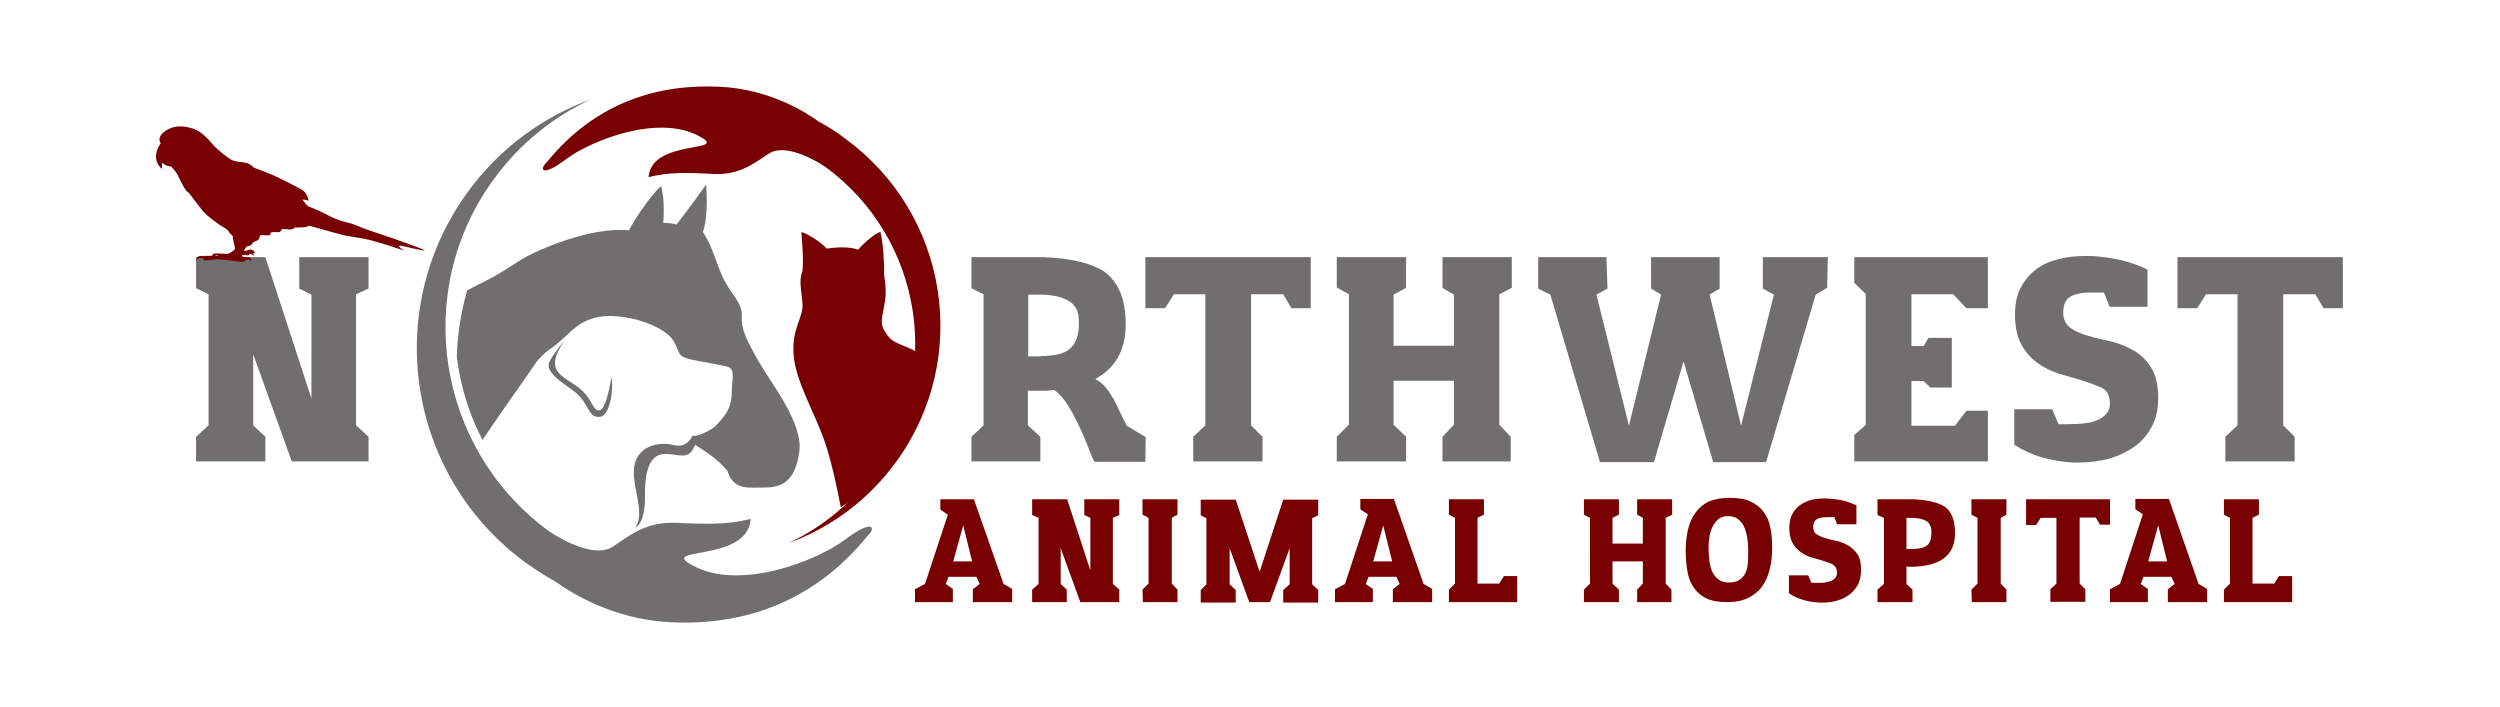
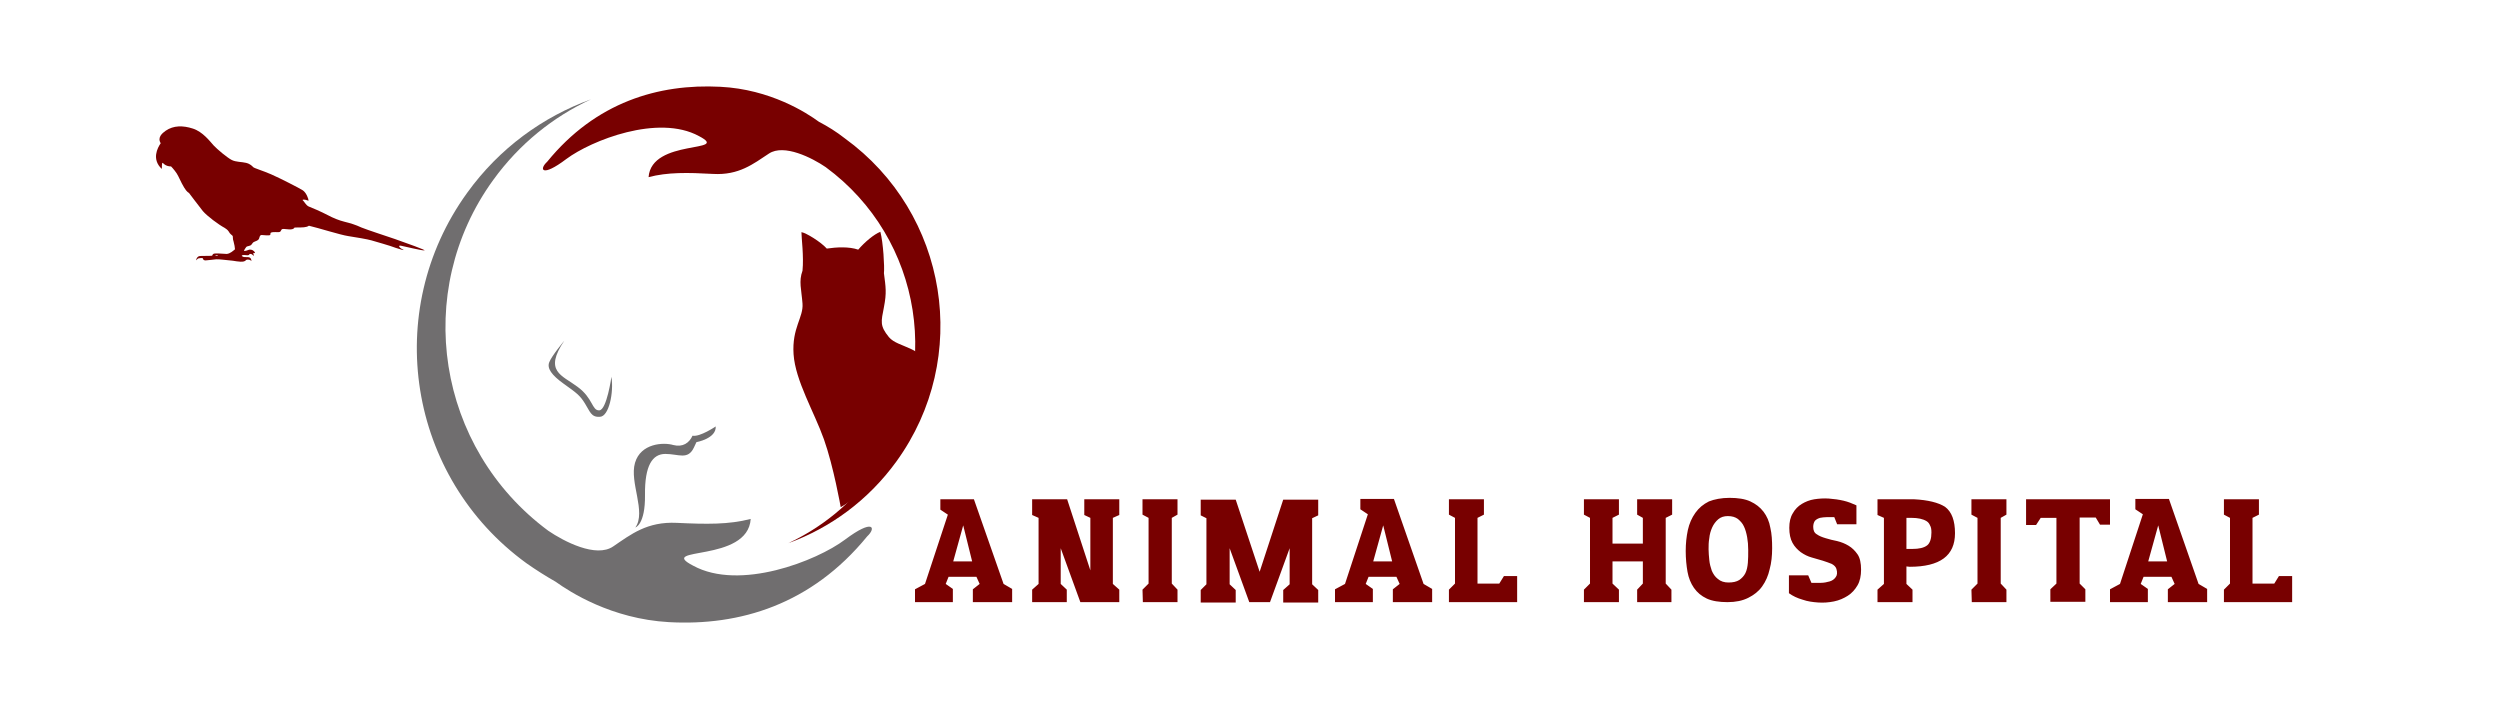
<svg xmlns="http://www.w3.org/2000/svg" id="Layer_1" viewBox="0 0 700 198">
  <style>.st0{fill:#706e6f}.st1{fill:#780000}</style>
-   <path class="st0" d="M99.7 82.4v36.7l3.5 3.2v6.9H81.7l-10.8-30v19.9l3.4 3.2v6.9H54.9v-6.9l3.5-3.2V82.4l-3.5-1.7V72h19.4l12.9 39.6V82.5l-3.4-1.7V72h19.4v8.8l-3.5 1.6zM320.7 129.3h-14.3c-.6-1.3-1.3-2.9-2-4.8s-1.6-3.8-2.5-5.7-1.9-3.8-3-5.5-2.3-3.1-3.7-4.1c-.8.1-1.7.2-2.8.2h-4.6v9.7l3.5 3.2v6.9H272v-6.9l3.4-3.2V82.4l-3.4-1.7V72h20.3c7.7.3 13.4 1.7 17.1 4.2 1.8 1.4 3.3 3.3 4.3 5.7s1.5 5.4 1.5 8.9c0 7.1-2.8 12.2-8.5 15.3 1.2.7 2.2 1.5 3 2.5s1.5 2.1 2.2 3.3c.6 1.2 1.2 2.4 1.8 3.7.6 1.3 1.2 2.5 1.8 3.6l5.3 3.2-.1 6.9zm-29.1-29.6c1.8 0 3.3-.2 4.7-.5 1.3-.3 2.4-.8 3.2-1.5 1.7-1.4 2.6-3.8 2.6-7.2 0-1.7-.2-3.1-.7-4s-1.2-1.7-2.1-2.2c-1.9-1.2-4.7-1.8-8.3-1.8h-3.1v17.3h3.7v-.1zM367 72v14.3h-5.4l-2.3-3.9h-9v36.7l3.2 3.2v6.9h-19.4v-6.9l3.4-3.2V82.4h-8.8l-2.5 3.9h-5.5V72H367zM419.8 82.4v36.5l3.2 3.4v6.9h-19.1v-6.9l3.2-3.4v-12.3h-16.9v12.3l3.5 3.4v6.9h-19.4v-6.9l3.4-3.4V82.4l-3.4-1.9V72h19.4v8.6l-3.5 1.9v14.3h16.9V82.5l-3.2-1.9V72h19.4v8.6l-3.5 1.8zM511.8 72l-.2 8.6-3.2 1.9-13.9 46.9h-14.8l-8.3-28.2-8.3 28.2H448l-13.9-46.9-3.4-1.7V72h19.1l.3 8.8-3.1 1.7 9.1 36.7 9-36.7-2.8-1.7V72h19.2v8.8l-2.8 1.7 8.8 36.7 9.2-36.7-3.1-1.7V72h18.2zM556.6 114.9v14.3h-37.4v-7.4l3.2-2.8V82.3l-3.2-3.1V72h37.4v14.3h-6l-3.7-3.9h-11.7v14.5h3.4l1.4-2.3h6.5v13.9h-6l-1.9-1.8h-3.4v12.5h12.2l3.2-4.2h6v-.1zM577.7 87.5c0 1.9.7 3.3 2 4.3 1.3.9 3 1.7 4.9 2.2 1.9.6 4.1 1.1 6.4 1.6 2.3.5 4.4 1.4 6.4 2.5 1.9 1.1 3.6 2.7 4.9 4.8 1.3 2 2 4.9 2 8.5 0 3.4-.7 6.3-2.1 8.6-1.4 2.4-3.2 4.3-5.5 5.7s-4.8 2.5-7.7 3.1-5.8.8-8.8.7c-3-.2-5.9-.7-8.7-1.5-2.8-.9-5.3-2-7.5-3.5v-9.9h10.6l1.8 4.2c1.6 0 3.3 0 5.2-.1s3.6-.3 5-.8c1.5-.5 2.6-1.3 3.4-2.3.8-1 1-2.6.5-4.6-.3-1.2-1.2-2.1-2.6-2.7-1.4-.6-3.1-1.2-5-1.8s-4-1.2-6.2-1.8c-2.2-.7-4.3-1.7-6.1-3s-3.4-3-4.6-5.2c-1.2-2.2-1.8-5-1.8-8.4 0-3.2.6-5.9 1.9-8.1 1.3-2.2 2.9-3.9 4.9-5.2 2-1.3 4.4-2.1 7-2.6s5.3-.6 8.1-.5c2.8.2 5.5.6 8.1 1.2 2.6.7 5 1.5 7.1 2.6v10.4h-10.6l-1.6-4H585c-1.4 0-2.6.2-3.7.5s-2 .8-2.7 1.6c-.5.8-.9 2-.9 3.5zM656 72v14.3h-5.4l-2.3-3.9h-9v36.7l3.2 3.2v6.9h-19.4v-6.9l3.4-3.2V82.4h-8.8l-2.5 3.9h-5.5V72H656z" />
  <path class="st1" d="M281 163.5l2.4 1.4v3.7h-11V165l1.9-1.5-.9-2h-7.8l-.8 2 2 1.4v3.7h-10.6V165l2.8-1.5 6.4-19.4-2.1-1.4v-2.9h9.4l8.3 23.7zm-14.1-6.3h5.3l-2.5-10.1-2.8 10.1zM311.6 145v18.5l1.8 1.6v3.5h-10.9l-5.5-15.1v10l1.7 1.6v3.5H289v-3.5l1.8-1.6V145l-1.8-.8v-4.4h9.8l6.5 19.9V145l-1.7-.8v-4.4h9.8v4.4l-1.8.8zM328.1 163.4l1.6 1.7v3.5H320l-.1-3.5 1.7-1.7V145l-1.7-.9v-4.3h9.8v4.3l-1.6.9v18.4zM367.4 145.1v18.5l1.7 1.6v3.5h-9.8v-3.5l1.8-1.6v-10.1l-5.5 15.1h-5.8l-5.5-15.1v10.1l1.7 1.6v3.5h-9.8v-3.5l1.6-1.6v-18.5l-1.6-.8v-4.4h9.8l6.7 20.2 6.6-20.2h9.8v4.4l-1.7.8zM398.6 163.5l2.4 1.4v3.7h-11V165l1.9-1.5-.9-2h-7.8l-.8 2 2 1.4v3.7h-10.6V165l2.8-1.5L383 144l-2.1-1.4v-2.9h9.4l8.3 23.8zm-14.1-6.3h5.3l-2.5-10.1-2.8 10.1zM424.8 161.3v7.3h-19.1v-3.5l1.7-1.7V145l-1.7-.9v-4.3h9.8v4.3l-1.8.9v18.4h6.1l1.3-2.1h3.7zM466.4 145v18.4l1.6 1.7v3.5h-9.6v-3.5l1.6-1.7v-6.2h-8.5v6.2l1.8 1.7v3.5h-9.8v-3.5l1.7-1.7V145l-1.7-.9v-4.3h9.8v4.3l-1.8.9v7.2h8.5V145l-1.6-.9v-4.3h9.8v4.3l-1.8.9zM484.3 139.4c2.3 0 4.3.3 5.8 1s2.7 1.6 3.7 2.9c.9 1.2 1.6 2.7 1.9 4.5.4 1.7.5 3.6.5 5.7s-.2 4.1-.7 5.9c-.4 1.8-1.1 3.4-2.1 4.8s-2.3 2.4-3.9 3.2-3.5 1.2-5.8 1.2-4.3-.3-5.8-1-2.7-1.7-3.6-3-1.5-2.8-1.8-4.5-.5-3.7-.5-5.8.2-4 .6-5.9c.4-1.8 1.1-3.4 2.1-4.8s2.2-2.4 3.8-3.2c1.5-.6 3.5-1 5.8-1zm-.3 23.7c1.2 0 2.2-.2 3-.7.7-.5 1.3-1.1 1.7-1.9.4-.8.6-1.8.7-2.9.1-1.1.1-2.3.1-3.6s-.1-2.5-.3-3.6c-.2-1.1-.5-2.2-.9-3-.4-.9-1-1.5-1.7-2.1-.7-.5-1.6-.8-2.8-.8-1.1 0-2 .3-2.7.9-.7.6-1.3 1.4-1.7 2.3-.4.9-.7 1.9-.8 3-.2 1.1-.2 2.1-.2 3.1 0 .9.1 1.9.2 3s.4 2.1.7 3c.4.9.9 1.7 1.7 2.3.8.7 1.8 1 3 1zM507.7 147.5c0 1 .3 1.7 1 2.1.7.5 1.5.8 2.5 1.1s2.1.6 3.2.8c1.2.3 2.2.7 3.2 1.3s1.8 1.4 2.5 2.4 1 2.5 1 4.3c0 1.7-.3 3.2-1 4.4s-1.6 2.2-2.7 2.9c-1.1.7-2.4 1.3-3.9 1.6s-2.9.4-4.4.3c-1.5-.1-3-.3-4.4-.8-1.4-.4-2.7-1-3.8-1.8v-5h5.4l.9 2.1h2.6c.9 0 1.8-.2 2.5-.4s1.3-.6 1.7-1.2c.4-.5.5-1.3.2-2.3-.2-.6-.6-1-1.3-1.4-.7-.3-1.6-.6-2.5-.9-1-.3-2-.6-3.1-.9s-2.1-.8-3.1-1.5c-.9-.7-1.7-1.5-2.3-2.6-.6-1.1-.9-2.5-.9-4.2 0-1.6.3-3 1-4.1.6-1.1 1.5-2 2.5-2.6s2.2-1.1 3.5-1.3 2.7-.3 4.1-.2c1.4.1 2.8.3 4.1.6s2.5.8 3.6 1.3v5.3h-5.4l-.8-2h-2.1c-.7 0-1.3.1-1.9.2-.6.2-1 .4-1.4.8-.3.4-.5 1-.5 1.7zM533.8 158.6v4.9l1.7 1.6v3.5h-9.8v-3.5l1.8-1.6V145l-1.8-.8v-4.4H536c3.8.2 6.7.9 8.6 2.1 1.9 1.4 2.8 3.9 2.8 7.4 0 6.3-4.2 9.4-12.7 9.4l-.9-.1zm5.6-12.7c-1-.6-2.4-.9-4.2-.9h-1.4v8.7h1.7c1.8 0 3.2-.3 4.1-1 .4-.3.7-.8.9-1.4.2-.6.3-1.3.3-2.2s-.1-1.5-.4-2c-.2-.5-.5-.9-1-1.2zM560.2 163.4l1.6 1.7v3.5h-9.7l-.1-3.5 1.7-1.7V145l-1.7-.9v-4.3h9.8v4.3l-1.6.9v18.4zM590.8 139.7v7.2H588l-1.2-2h-4.5v18.5l1.6 1.6v3.5h-9.8V165l1.7-1.6V145h-4.4l-1.3 2h-2.8v-7.2h23.5v-.1zM615.6 163.5l2.4 1.4v3.7h-11V165l1.9-1.5-.9-2h-7.8l-.8 2 2 1.4v3.7h-10.6V165l2.8-1.5L600 144l-2.1-1.4v-2.9h9.4l8.3 23.8zm-14.1-6.3h5.3l-2.5-10.1-2.8 10.1zM641.8 161.3v7.3h-19.1v-3.5l1.7-1.7V145l-1.7-.9v-4.3h9.8v4.3l-1.8.9v18.4h6.1l1.3-2.1h3.7z" />
  <path class="st0" d="M158 95.4s-3.5 4.2-4.2 6c-.7 1.7.6 3.6 4.1 6.1s4.5 3.2 5.9 5.5c1.4 2.2 1.7 3.9 4.2 3.7 2.5-.1 3.9-6.8 3.2-11.2 0 0-1.3 9.3-3.4 9.4-2.1.1-1.7-3.4-6.1-6.6-4.4-3.3-9.5-4.3-3.7-12.9zM200.4 119.4s-4.4 3-6.5 2.6c-.9 2-2.7 3.3-5.4 2.6-2.7-.8-9.1-.5-10.7 5-1.6 5.5 3.2 13.7.1 18.1 0 0 2.8-.8 2.7-9.1s2.1-11.5 5.7-11.5c3.7 0 6.3 1.8 8-1.8l.7-1.5s5.6-1 5.4-4.4z" />
  <path class="st1" d="M235.4 142s-2-11.4-4.7-19-8-16.4-8.5-23.8c-.5-7.4 2.8-10.3 2.5-14.2-.3-4-1.1-6.2 0-9.2.4-4-.3-9.2-.3-10.8 1.3.2 5.4 2.7 7.1 4.6 2.7-.4 6.2-.6 8.8.3 1.8-2.1 4.4-4.3 6.2-5 .8 3 1.2 9.9 1 11.6.5 3.9.8 5.4 0 9.5s-1.2 5.2 1.4 8.4c2.6 3.1 9.8 2.5 11.2 9.2-1.8 9-11.8 31.2-24.7 38.4z" />
  <path class="st1" d="M229.3 34.1c-3.4-2.5-13.6-9.1-27.6-9.8-17.3-.9-34.9 4.3-48.5 21-2.3 2.1-1.6 4.5 5.4-.8 7-5.2 25.7-12.6 37.1-6.4 9.2 4.8-13.3.6-14.1 11.5 5.3-1.4 10.9-1.3 18.1-.9 7.2.4 11.2-2.8 15.6-5.7 4.2-2.8 12.1 1.2 15.9 3.8 27.2 20 33.2 58.2 13.4 85.6-6.4 8.8-14.7 15.4-23.9 19.7 11.8-4.3 22.4-12 30.3-22.9 21-29 14.5-69.5-14.5-90.5-2.3-1.8-4.7-3.3-7.2-4.6z" />
-   <path class="st0" d="M134.3 79.5c-1 .5-2.2 1.1-3.5 1.8-1.7 6-2.7 12.2-2.9 18.5.6 5.1 1.8 10.1 3.5 14.9 1 2.9 2.3 5.7 3.7 8.5 2.2-3.3 4.9-7.2 6.5-9.5 3.1-4.4 7.3-10.4 8.3-11.9s2.7-3.1 4-4c1.4-.8 4.1-3.3 5.5-4.6s5-5 12.1-4.7c7 .3 12.6 2.8 15.3 5 2.7 2.1 2.7 4.9 3.9 6 1.1 1.2 5.6 1.6 8.2 2.2 2.7.6 4.8.7 5.6 1.4s.8 2 .5 4.4.5 5.5-2.4 9.2-5.1 5.3-7.9 5.4c-.4.2-.6 1-1.2 1.8 3.8 2.2 8 5.1 10.2 8 1.8 5.5 5.7 4.6 10.6 4.6 4.9 0 8.4-2 9.5-10s-7.7-18.9-11.2-25-5.1-9.2-4.9-12.9c.2-3.7-2.8-6.1-4.9-10.1-2.1-4-3.2-9.5-6-13.5 1.7-4.9.9-13.3.9-13.3s-4.9 6.9-8.3 11.2c-1.1-.5-3.7-.5-3.7-.5s.6-6.1-.6-10.3c-2.1 1.8-6.4 7.5-9 12.4-10.6-1.1-25.5 5.4-30 8.1-4.7 2.9-6.1 4.1-11.8 6.9z" />
  <path class="st0" d="M138.1 50.4c7.3-10.1 16.8-17.7 27.4-22.6-13.5 4.9-25.7 13.7-34.7 26.2-24 33.2-16.6 79.6 16.6 103.7 2.7 1.9 5.4 3.6 8.2 5.2 3.9 2.8 15.6 10.4 31.7 11.3 19.8 1.1 39.9-4.9 55.5-24 2.6-2.4 1.8-5.1-6.2.9s-29.5 14.4-42.5 7.3c-10.6-5.5 15.3-.7 16.1-13.1-6.1 1.6-12.4 1.5-20.7 1.1s-12.8 3.2-17.8 6.6c-4.8 3.3-13.8-1.4-18.2-4.4-31.2-23.1-38.1-66.9-15.4-98.2z" />
  <path class="st1" d="M110.8 67c-2.3-.8-7.9-2.6-9.6-3.3-1.7-.8-3.1-1.2-4.7-1.6s-3.1-1-4.8-1.9c-1.7-.9-4.5-2.1-5.3-2.4-.8-.4-1.2-1.4-1.7-1.8.3-.3 1.4.1 1.7.2 0-.5-.6-2.2-1.6-2.9-.9-.6-6.6-3.5-8.9-4.5s-4.7-1.7-5-2-.8-.9-2-1.2c-1.2-.3-2.8-.2-4-.8-1.2-.6-4.1-3-5.1-4.1s-3-3.8-5.8-4.7c-2.8-.9-5.4-.9-7.6.6-1 .7-2.4 1.9-1.4 3.5-.9 1.3-2.6 4.5.3 7.2.1-.4-.1-1.8.3-1.7 0 0 .7 1 2.3 1 .5.5 1.6 1.8 2 2.7.4.9 1.6 3.3 2.2 4 .6.7.8.7.8.7s2.7 3.6 3.9 5.1c1.2 1.4 4.4 3.8 6.1 4.7.9.6.9.7 1.2 1.1.2.5.8.9 1 1.1s0 .9.3 1.6c.2.7.4 1.8.4 2.2-.5.4-1.3 1.2-2.3 1.3-1.7-.1-3-.2-3.5-.1s-.6.6-.6.6c-1.2.1-2.9 0-3.5.1s-.9.6-1 1.2c.4-.4.5-.6 1-.6.5-.1.9 0 .9 0s0 .7.9.6 2.2-.2 2.8-.3c.5-.1 3.4.3 4.7.4 1.3.2 3.2.6 3.7-.2.6-.3 1.3 0 1.5.3 0-.5-.2-1.1-1-1.1-.7 0-1.3 0-1.5-.2-.3-.1-.3-.4.4-.4s1.4.3 1.6-.3c.4-.1 1 .2 1 .6.3-.3 0-.8 0-.8s.3-.2.5 0c.1-.3-.5-.9-1.1-1s-.9.2-1.4.3c-.5.1-.7.1-.5-.2.2-.3.4-.7.6-.9.2-.2 1.1-.2 1.4-.6.3-.3.3-.6.8-.8.5-.2 1.1-.4 1.3-.8.2-.5.2-1.1.8-1.1.6 0 2.3.3 2.4-.1.1-.3-.2-.6.7-.7.9-.1 2 .2 2.2-.3.3-.5.2-.6.9-.6s2.5.5 3-.4c2.3 0 3.3 0 4-.5 2.6.6 8.9 2.6 11 2.9 2 .3 5.5.9 6.5 1.2 1 .3 5.3 1.5 6.8 2.1 1.5.5 2.9.9 1.9.4s-1.3-1.2-.4-1c1 .2 5.9 1.4 6.5 1.3 1 .1-5.7-2.3-8-3.1zm-50.6 4.5s.4-.2.8 0c.1.1-.1.2-.8 0z" />
</svg>